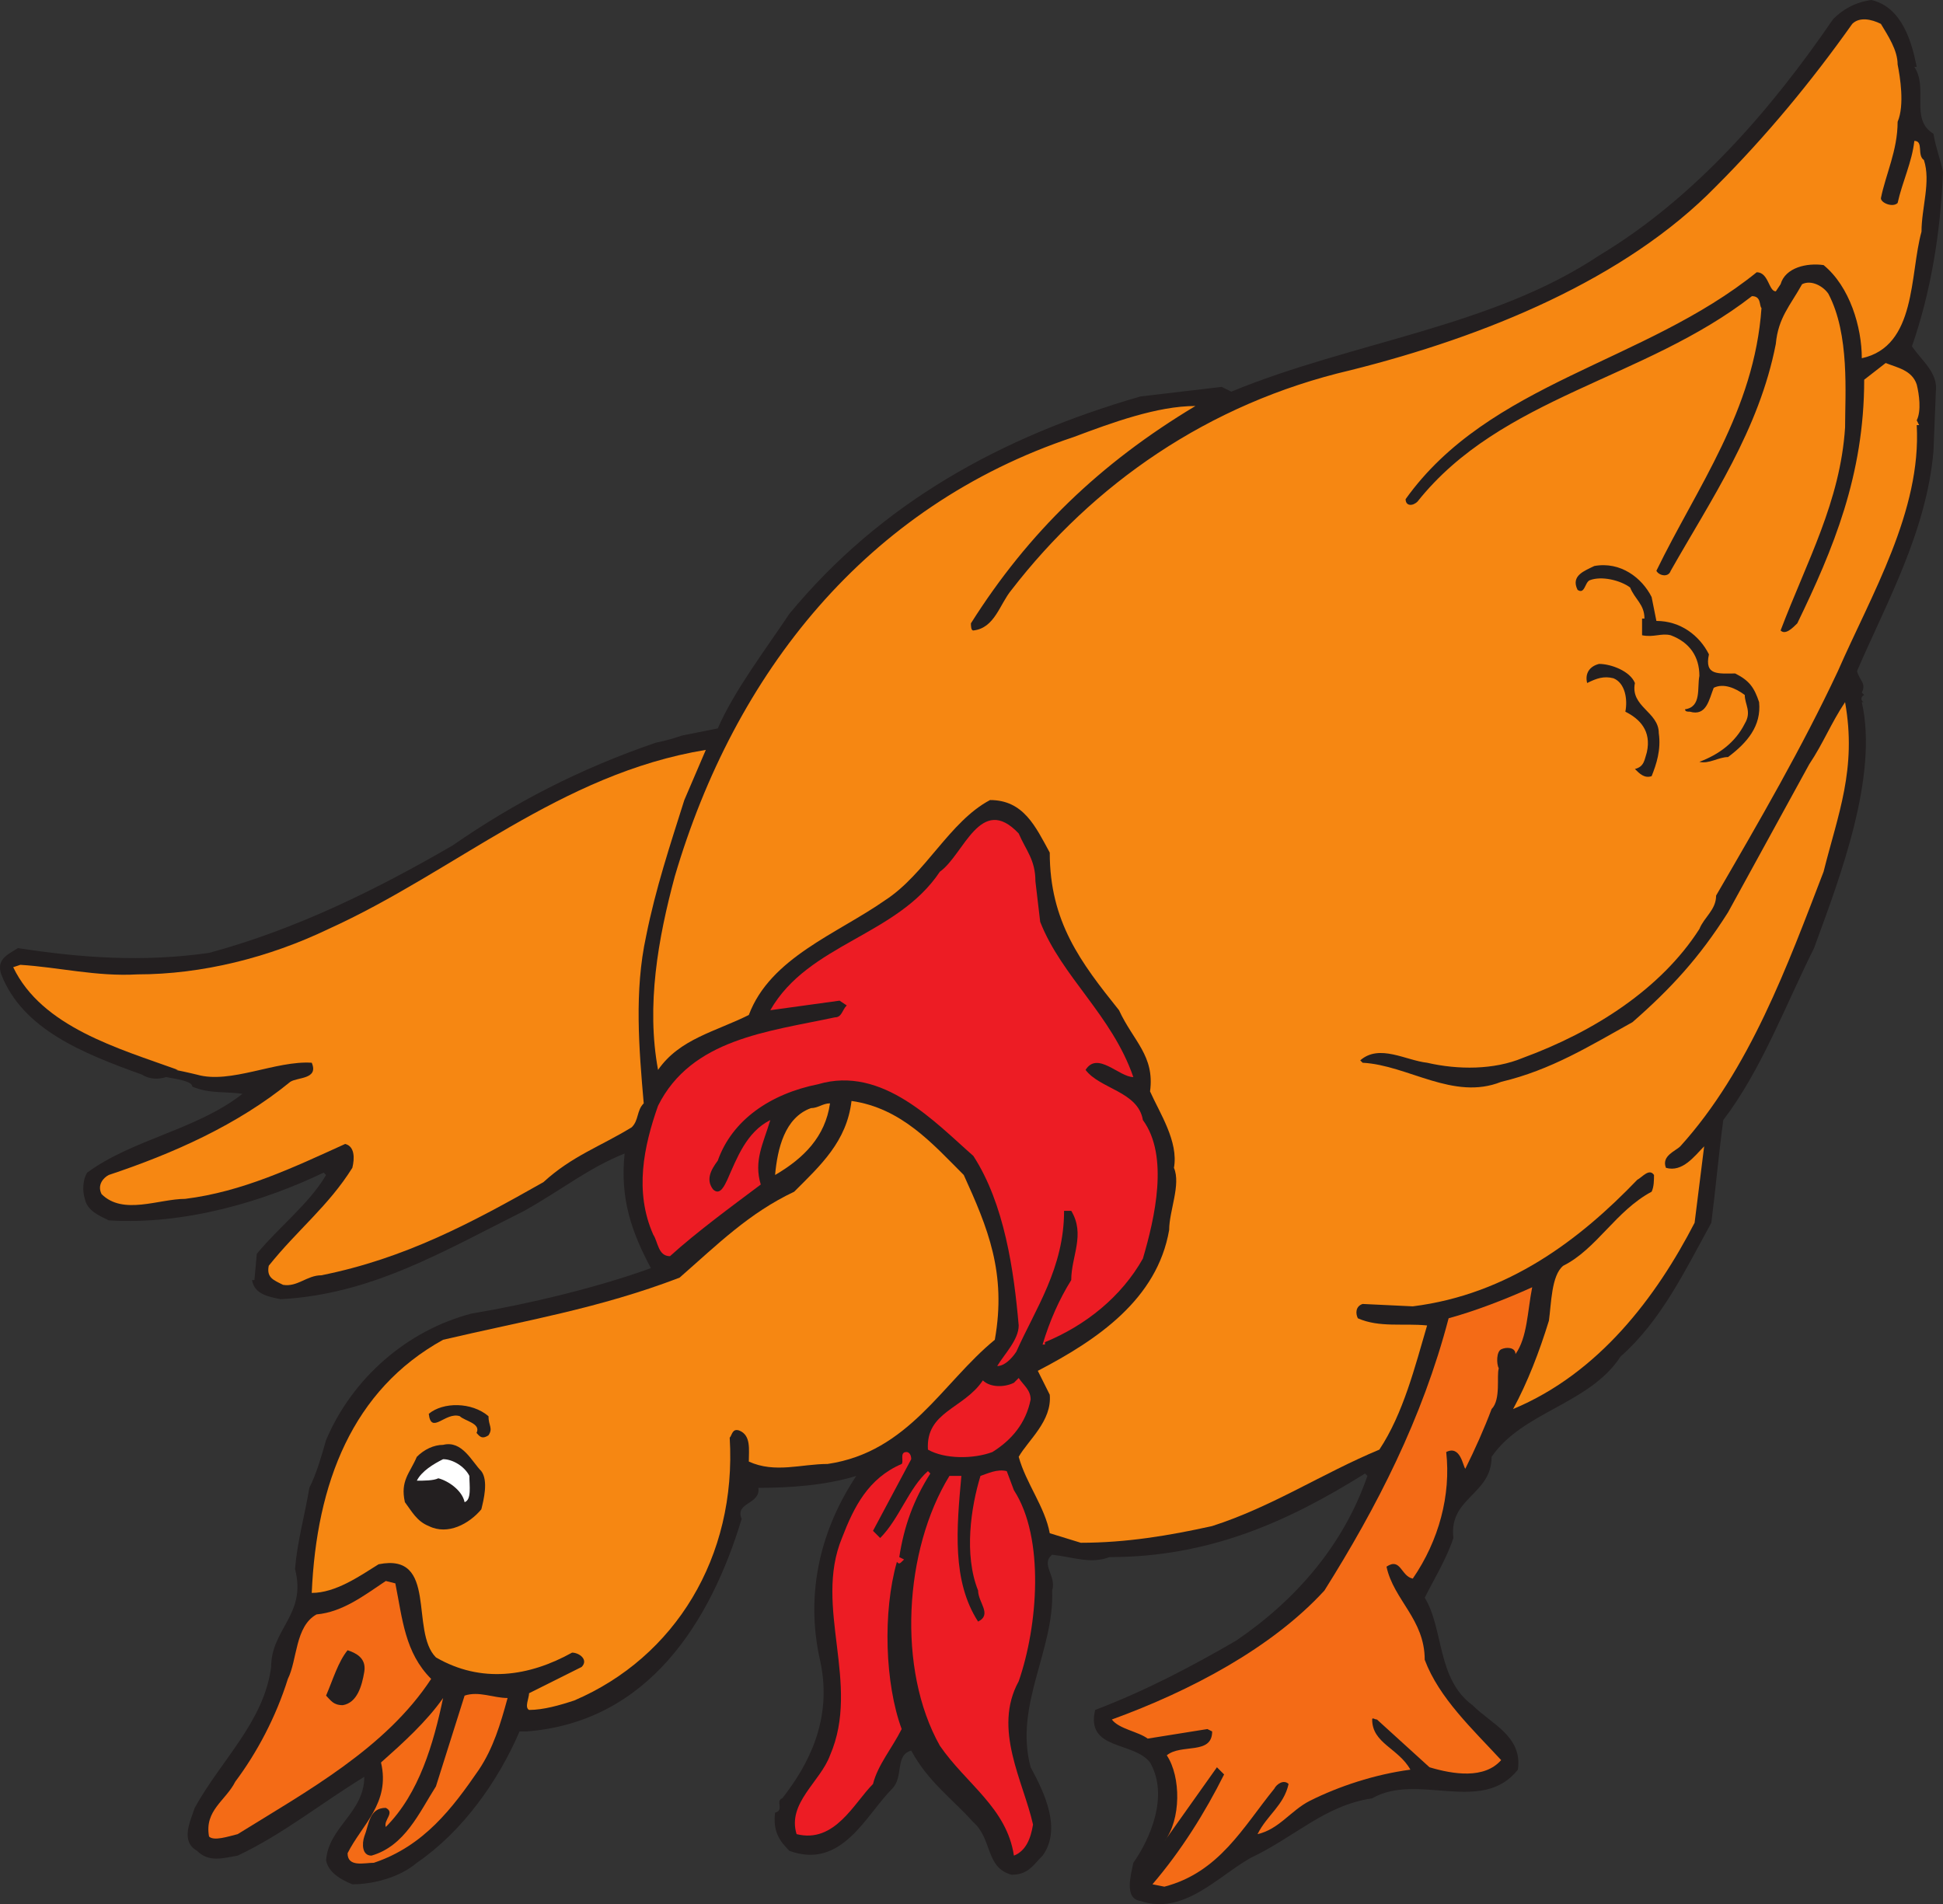
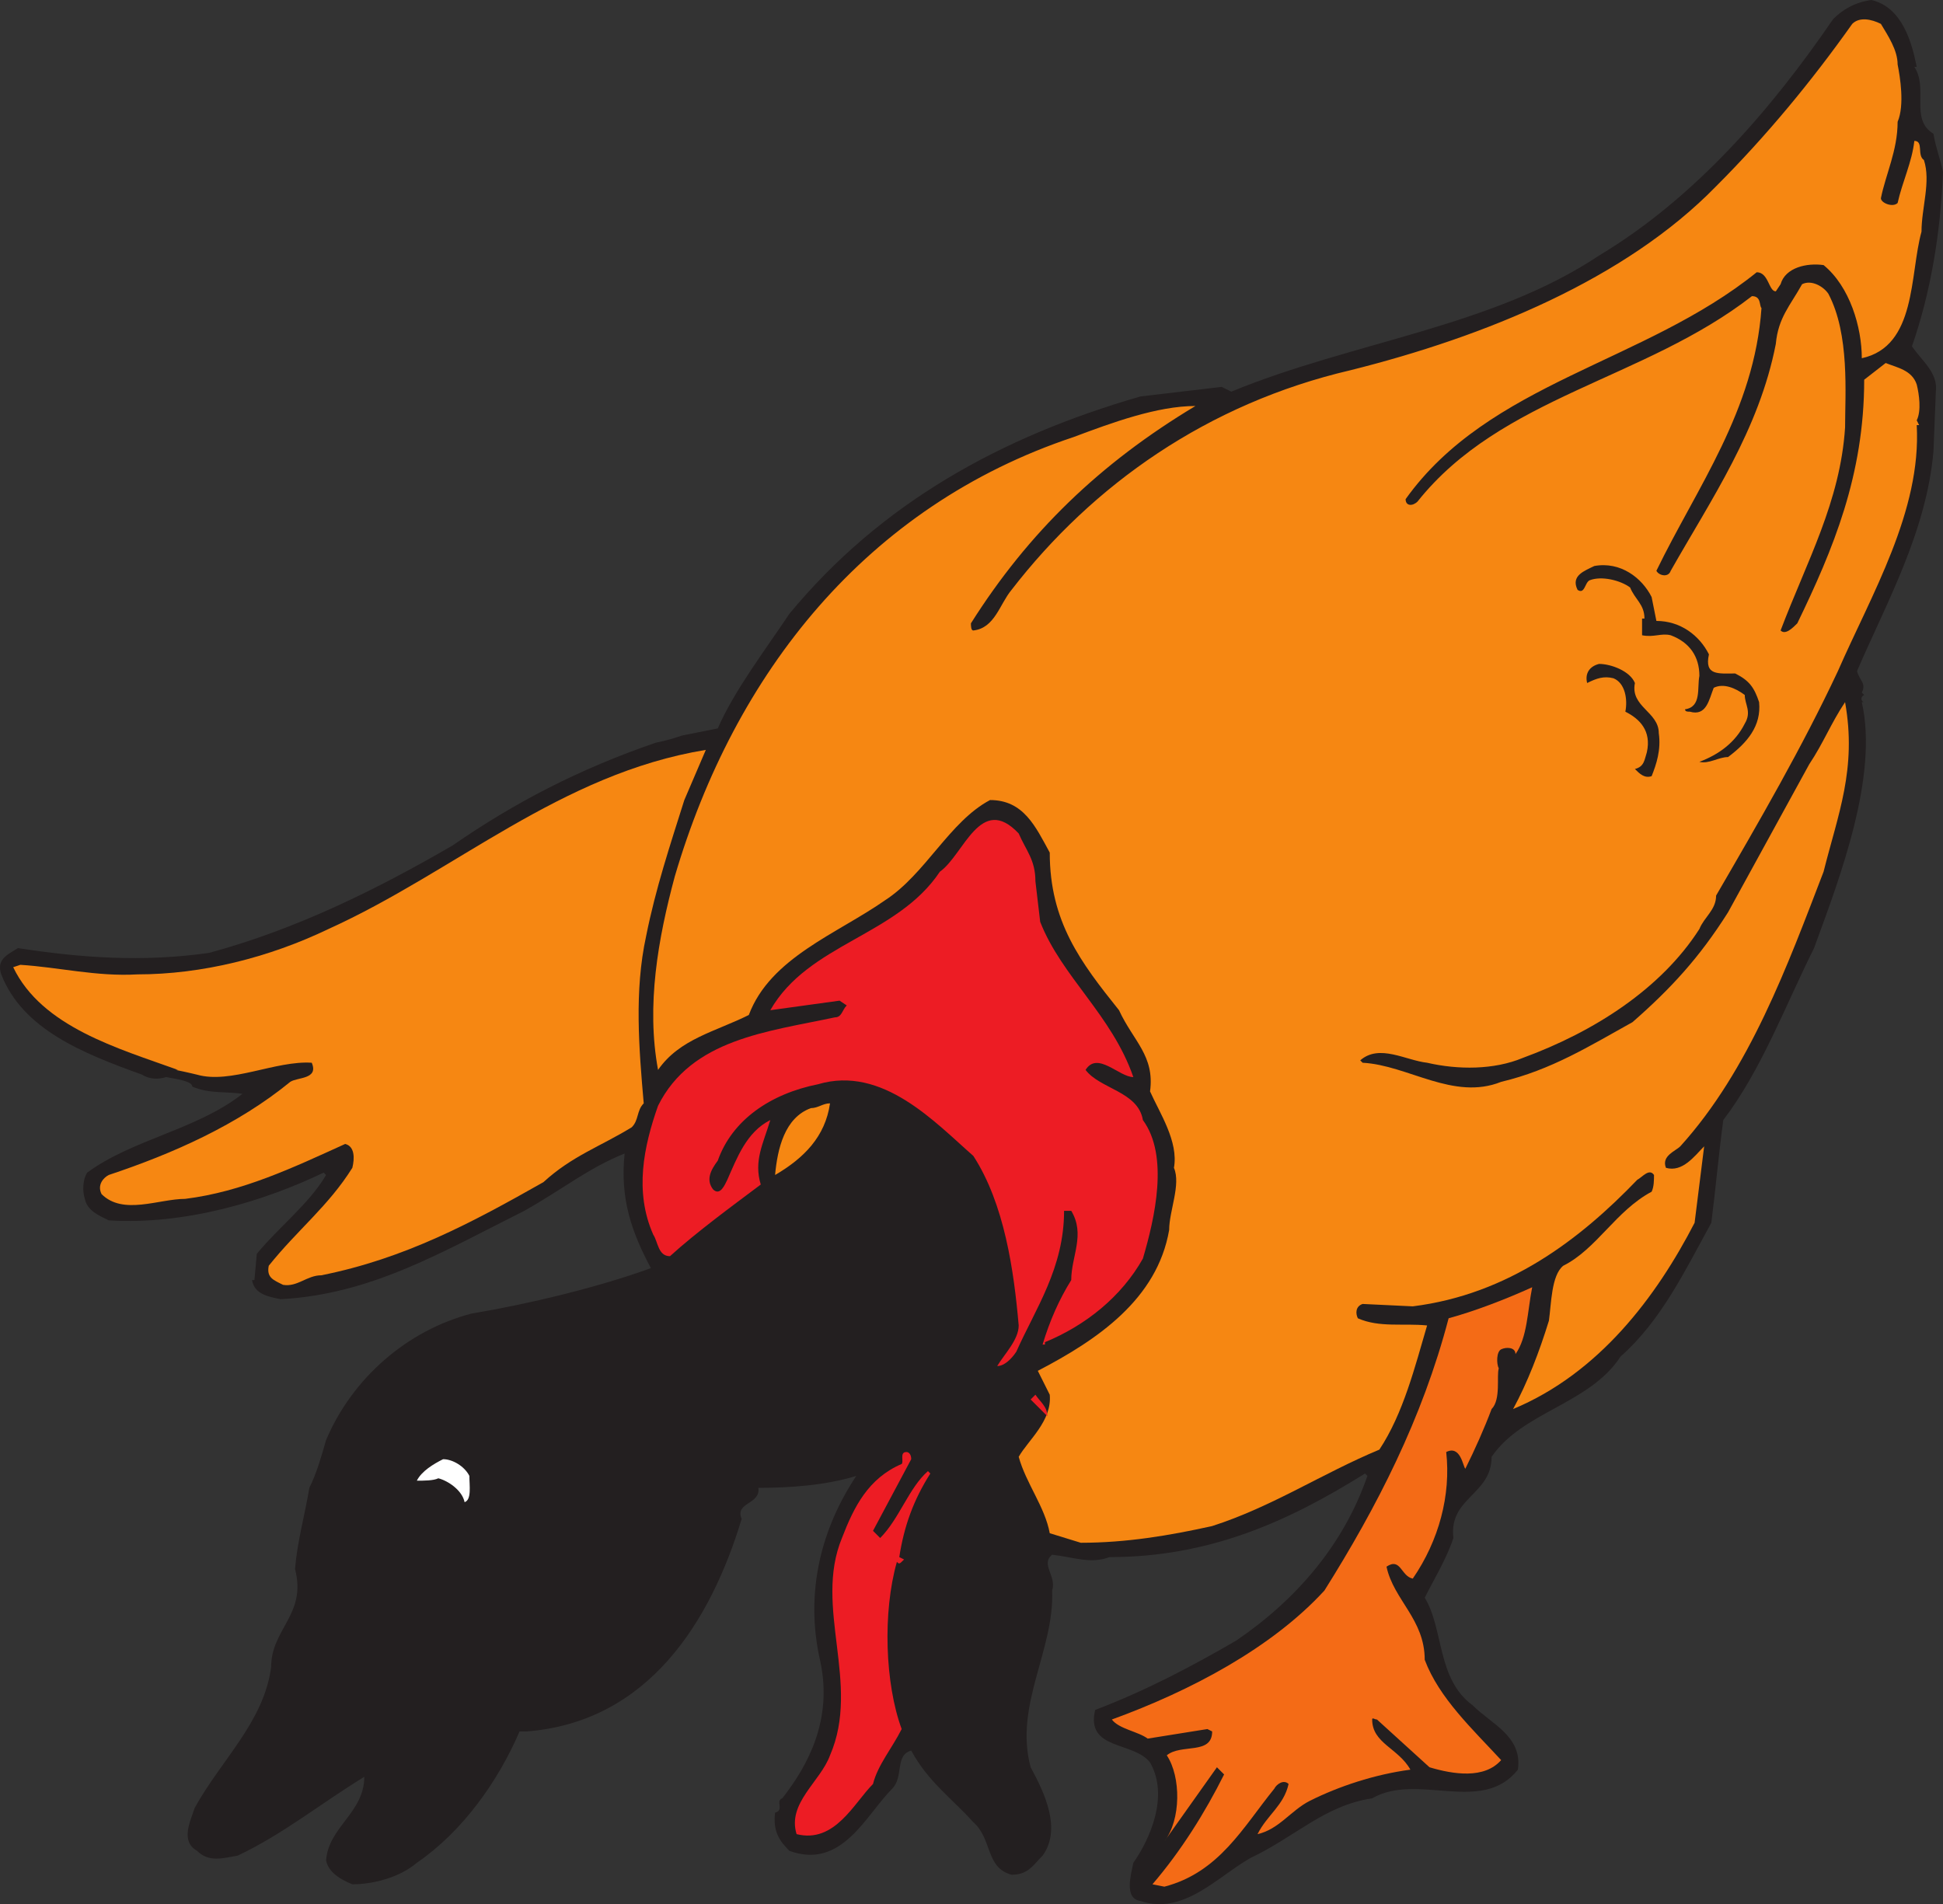
<svg xmlns="http://www.w3.org/2000/svg" width="610.144" height="597.987">
  <rect width="100%" height="100%" fill="#333333" stroke="none" />
  <path fill="#231f20" fill-rule="evenodd" d="M610.144 54c-.75-3.75-2.25-7.5-3-12-7.5-4.5-1.5-14.25-6-21h.75c-1.5-7.5-4.5-18.75-14.25-21-5.25.75-9 3-12 6-19.5 28.5-43.5 56.25-73.5 74.25-33.75 22.5-77.25 27-115.5 42.75l-3-1.5-25.5 3c-44.25 12.75-81.75 33.75-110.25 68.25-7.5 11.25-17.25 24-22.5 36l-11.25 2.25c-2.25.75-4.5 1.5-8.25 2.25-24 8.25-44.25 18.75-63.75 32.25-23.25 13.5-48.75 26.25-76.5 33.75-21 3-40.5 1.5-60-1.5-3.75 2.25-6.75 3.75-5.25 8.25 6.75 17.25 25.5 24.75 44.25 31.5 2.25 1.5 5.25 1.5 7.5.75 4.5.75 8.25 1.5 8.25 3 5.25 2.25 10.5 1.5 15.75 2.25-14.25 11.25-34.5 14.25-48.75 24.75-1.5 2.25-1.5 6-.75 8.25.75 3.75 4.5 5.25 7.5 6.75 24 1.5 48.75-6 67.5-15l.75.75c-5.25 9-15 16.5-21.75 24.75l-.75 8.25h-.75c.75 4.5 5.25 5.25 9 6 28.5-1.5 51-15 76.5-27.75 12-6.75 20.25-13.5 31.5-18-1.5 14.25 2.25 24.75 8.25 36-16.5 6-38.25 11.25-56.25 14.25-20.25 5.25-37.5 20.25-45.75 39.75-1.5 5.25-3 10.5-5.25 15-1.5 9-3.75 16.5-4.5 25.5 3.75 14.25-7.5 18.75-7.5 30.75-2.25 17.25-15.75 29.25-24 44.25-1.5 4.5-4.5 10.5.75 13.5 3.75 3.75 8.25 2.25 12.75 1.5 14.25-6.75 26.25-16.5 39.75-24.75 0 11.25-11.25 15.75-12 26.25.75 3.75 4.5 6 8.25 7.5 6.75 0 15-2.25 20.25-6.75 14.25-9.75 25.5-25.5 32.25-41.25h2.25c38.25-3 57.75-34.5 67.5-66.75-2.25-5.25 6-4.5 5.25-9.75 9.75 0 21-.75 30.75-3.75-10.5 15.75-16.5 36-11.25 58.5 3.75 18-3.75 32.25-12 42.75-2.25.75.75 3.75-2.25 4.5-.75 6 1.5 9 4.5 12 16.5 6 24-11.25 32.25-19.5 3.75-3.75.75-10.5 6-12 5.25 9.75 12.75 15 19.5 22.5 6 5.25 3.75 14.25 12 16.5 5.25 0 6.75-3 9.75-6 6-8.25.75-19.5-3.75-27.75-5.25-19.5 7.5-36.75 6.75-55.5 1.5-4.5-3.75-8.25 0-11.25 6.75.75 12 3 18 .75 31.5 0 56.25-11.25 80.25-26.25l.75.75c-7.5 21.75-22.5 39-41.25 51.75-14.25 8.25-28.5 15.75-44.25 21.75-3 12.75 12 9.75 17.25 16.5 6 10.5 0 24-5.25 31.5-.75 3.75-3 11.25 2.25 12 13.5 4.5 24-7.5 34.5-13.5 14.25-6.75 23.25-16.5 38.25-18.75 14.25-8.25 34.5 5.25 45.75-9 1.5-10.5-8.25-14.25-14.25-20.25-11.25-8.25-9-24-15-33.75 3-6 6.75-12 9-18.75-1.5-12.75 12-13.5 12-25.5 9.75-14.25 30.75-16.5 40.5-31.5 12.75-11.25 20.25-27 28.5-42 1.5-12 2.25-21 3.75-32.25 12-15.75 19.5-36 28.5-54 8.25-22.5 20.25-54 15-77.25h.75c-.75 0-1.5-1.5 0-2.25l-.75-.75c1.5-3-.75-3.75-1.5-6.75 9-21 21.75-43.5 24-69l.75-18.75c.75-6-4.5-9.75-7.5-14.25 6-17.25 9-36 9.75-54.75" />
  <path fill="#f68712" fill-rule="evenodd" d="M214.894 251.25c-4.5 14.25-9 27.75-12 42.75-3.75 17.25-2.25 35.25-.75 52.5-2.25 2.25-1.5 5.25-3.75 7.5-9.75 6-18.75 9-27.75 17.25-22.5 12.75-43.5 24-69.75 29.25-4.5 0-7.5 3.75-12 3-3-1.5-5.25-2.25-4.5-6 9-11.25 18.75-18.75 26.25-30.75.75-3 .75-6.75-2.25-7.5-16.5 7.5-32.25 15-50.25 17.25-8.25 0-19.5 5.25-26.25-1.5-1.5-3 .75-5.25 2.25-6 20.25-6.75 40.5-15.75 57-29.25 2.25-1.5 9-.75 6.75-6-11.25-.75-25.5 6.75-36 3.75 0 0-3-.75-6.75-1.5h.75c-18.75-6.75-42.75-13.5-51.75-32.25l2.25-.75c12 .75 24 3.75 36.75 3 20.25 0 41.25-5.25 60-14.25 39.75-18 72.75-48.75 118.5-56.25l-6.75 15.75" />
  <path fill="#f68712" fill-rule="evenodd" d="M595.894 20.25c.75 3.75 2.25 12.75 0 18 0 9-3.75 16.5-5.25 24 0 1.5 3.75 3 5.25 1.5 1.5-6.75 4.5-12.75 5.25-19.5 3 0 .75 4.5 3 6 2.25 6.75-.75 15-.75 22.5-3.75 13.5-1.5 36-18.75 39.75 0-9.75-3.75-22.5-12-29.25-5.25-.75-12 .75-13.5 6l-1.5 2.25c-2.25 0-2.25-6-6-6-35.25 28.5-84 34.5-110.25 71.25 0 2.25 2.25 2.25 3.75.75 26.25-33 71.25-38.25 105-64.5 3 0 2.25 3 3 3.75-2.25 32.25-20.25 56.25-33 82.5.75 1.5 3.75 2.25 4.5 0 12.75-22.5 27.75-44.25 33-71.25.75-8.25 4.5-12 8.25-18.75 3-1.5 6.75.75 8.25 3 6.75 12.75 5.25 31.5 5.25 42-1.5 23.25-12 42-20.25 63.75 1.5 1.5 3.75-.75 5.25-2.25 11.25-23.25 21-46.5 21-76.5l6.75-5.25c3.75 1.5 8.25 2.25 9.75 6.75.75 3 1.5 8.25 0 11.25l.75 1.5h-.75c1.5 27-14.25 53.25-24.75 77.25-11.25 24-24.75 47.25-38.25 70.5 0 4.5-3.75 6.75-5.25 10.5-12 18.75-33 32.25-55.5 40.5-9 3.75-20.25 3.75-30 1.5-6.75-.75-15-6-21-.75l.75.75c14.25.75 28.5 12 43.5 6 15.75-3.75 27.75-11.25 41.25-18.75 12-10.5 21-20.25 30-34.5l25.5-46.5c4.5-6.75 6.75-12.75 11.25-19.5 3.75 21-2.25 35.25-6.75 53.25-11.25 29.25-23.25 62.25-45 86.25-1.5 1.5-6 3-4.5 6.75 5.25 1.5 9-3.75 12-6.75l-3 24c-12 23.25-30 47.25-57 58.5 4.5-8.25 8.25-18 11.25-27.75.75-5.25.75-14.25 4.5-17.25 10.5-5.25 16.5-17.25 27.75-23.25.75-1.5.75-3.75.75-5.25-1.5-2.25-3.75.75-5.25 1.5-18 18.75-40.5 36-70.5 39.75l-15.75-.75c-2.25.75-2.25 3-1.5 4.5 6.75 3 14.25 1.5 21.75 2.25-3.75 12.75-7.5 27.75-15 39-18 7.5-33.75 18-52.5 24-13.5 3-27 5.25-41.25 5.25l-9.75-3c-1.5-8.25-7.5-15.75-9.75-24 3-5.25 10.5-11.25 9.75-19.5l-3.75-7.5c18.75-9.75 37.5-22.5 41.25-44.25 0-6 3.75-14.25 1.5-19.5 1.5-8.25-4.5-17.25-7.5-24 1.5-11.25-5.25-15.75-9.75-25.5-12-15-21.75-27.75-21.75-49.5-4.5-8.25-8.25-16.5-18.75-16.5-12.75 6.75-20.25 23.25-33 31.5-15 10.5-36 18-42.75 36-10.5 5.25-21.75 7.5-28.5 17.25-3.75-20.25 0-41.25 5.25-60.75 18.75-63.75 60-116.25 125.25-138 12-4.5 26.25-9.75 38.25-9.75-30 18-52.5 39.75-70.5 68.25 0 .75 0 2.25.75 2.25 6.75-.75 8.25-8.25 12-12.75 25.5-33 61.5-58.5 106.5-69 42-10.5 86.25-28.5 114.75-57.75 15.75-15.75 30-33 42.75-51 2.25-2.25 6-1.5 9 0 2.25 3.75 5.25 8.25 5.25 12.75" />
  <path fill="#231f20" fill-rule="evenodd" d="m518.644 187.5 1.5 7.5c7.5 0 13.5 4.5 16.5 10.5-1.5 6.75 3 6 8.25 6 4.5 2.25 6 4.5 7.5 9 .75 7.5-3.75 12.75-9.75 17.25-3 0-6 2.25-9 1.5 6-2.25 11.25-6 14.25-12 2.25-3.75 0-6 0-9-3-2.25-6.75-3.75-9.75-2.25-1.5 3.75-2.25 9-7.5 7.5-.75 0-1.5 0-1.5-.75 5.25-.75 3.75-6.75 4.5-10.5 0-6-3-10.5-9-12.75-3-.75-5.25.75-9 0v-5.25h.75c0-4.5-3-6-4.5-9.75-3-2.25-9-3.75-12.75-2.25-1.5.75-1.5 4.5-3.75 3-2.25-4.5 2.25-6 5.25-7.5 8.25-1.5 15 3.75 18 9.75m-5.25 27c-1.5 7.5 7.5 9 7.5 15.75.75 5.25-.75 9.75-2.25 13.5-2.25.75-3.75-.75-5.25-2.25 3-.75 3-3 3.75-5.25 1.5-6.75-2.25-10.5-6.75-12.75.75-3.75 0-9-3.75-10.5-3-.75-5.25 0-8.25 1.5-.75-3 .75-5.25 3.75-6 3.75 0 9.75 2.25 11.25 6" />
  <path fill="#ed1c24" fill-rule="evenodd" d="M319.894 261.75c2.25 5.25 5.25 8.25 5.25 15l1.5 12.75c6.75 17.25 22.5 29.25 29.25 48.75-4.5 0-11.25-8.25-15-2.25 4.5 6 16.5 6.75 18 15.75 8.25 11.25 3.75 30.75 0 43.5-6.75 12-18 21-30.75 26.25v.75h-.75c2.25-7.5 5.25-14.25 9-20.25 0-7.5 4.5-14.25 0-21.75h-2.25c0 18-9 30.75-15 44.25-1.5 2.25-3.75 4.5-6 4.5 2.25-3.75 6.75-8.25 6.75-12.75-1.5-17.25-4.5-38.25-14.25-53.25-12-10.5-28.5-28.5-48.75-22.5-15 3-27 11.25-31.5 24-2.25 3-3.75 6-1.5 9 2.25 2.25 3.75-1.5 4.5-3 3-6.75 6-15 13.5-18.75-2.25 7.5-5.25 12.75-3 20.25-9 6.75-20.25 15-28.5 22.5-3.75 0-3.75-4.5-5.25-6.75-6-13.5-3-27.75 1.5-40.5 10.5-21 34.5-23.25 55.5-27.75 2.25 0 2.25-2.25 3.75-3.75l-2.25-1.5-21.75 3c12-21 39.75-23.25 53.25-43.5 7.5-5.25 12.75-24.75 24.75-12" />
-   <path fill="#f68712" fill-rule="evenodd" d="M302.644 369c7.5 16.5 13.5 30.75 9.75 51.75-16.5 13.5-27 35.25-52.5 39-8.25 0-16.5 3-24.75-.75 0-3.75.75-8.25-3-9.75-2.25-.75-2.25 1.5-3 2.25 2.25 37.5-17.25 69-48.75 82.5-4.5 1.5-9.75 3-14.25 3-1.5-.75 0-3.75 0-5.25l16.5-8.25c2.25-2.25-.75-4.5-3-4.5-13.5 7.5-28.5 9.75-42.75 1.5-8.25-8.25.75-33-18-29.25-6 3.75-13.5 9-21 9 1.5-34.5 12.75-63.75 41.25-79.5 25.5-6 48.75-9.75 74.25-19.5 12-10.5 21.75-20.25 36-27 8.25-8.25 16.5-15.75 18-28.5 15.75 2.25 25.5 13.5 35.25 23.25" />
  <path fill="#f68712" fill-rule="evenodd" d="M260.644 346.5c-1.5 10.5-8.25 17.25-17.25 22.5.75-8.25 3-18 11.25-21 2.25 0 3.75-1.5 6-1.5" />
  <path fill="#f46b16" fill-rule="evenodd" d="M481.144 404.25c-1.5 7.5-1.5 15.75-5.25 21 0-2.25-3-2.25-4.5-1.5s-1.5 4.5-.75 6c-.75 2.25.75 9.75-2.25 12.75-2.25 6-5.25 12.75-8.25 18.75-.75-.75-1.5-7.5-6-5.25 1.5 13.5-2.25 27.75-10.5 39.75-3.75-.75-3.75-6.75-8.25-3.75 2.25 10.5 12 16.5 12 29.25 4.5 12 15 21.75 24 31.5-5.25 6-15 4.5-22.5 2.25l-16.5-15c-.75 0-1.5-.75-1.5 0 0 7.5 8.25 9 12 15.75-11.25 1.5-22.5 5.25-31.5 9.75-6 3-9.75 9-16.5 10.5 3-6 8.25-9 9.75-15.75-1.5-1.5-3.75 0-4.5 1.5-9.75 12-17.25 26.25-34.5 30.75l-3.75-.75c9-10.5 16.5-22.5 22.5-34.5l-2.25-2.25-16.5 23.25c5.25-6.75 5.25-20.25.75-27 4.5-3.75 14.25 0 14.25-7.5l-1.5-.75-18.75 3c-3-2.25-9-3-11.25-6 24.75-9 50.25-22.5 66.75-40.5 16.5-26.25 30.75-54 39-85.5 8.25-2.25 18-6 26.25-9.75" />
-   <path fill="#ed1c24" fill-rule="evenodd" d="M323.644 439.5c-1.5 7.5-6 12.75-12 16.5-6 2.25-15 2.25-20.25-.75-.75-12 11.25-12.75 17.25-21.75 2.25 2.25 6.75 2.25 9.75.75l1.5-1.5c1.5 2.25 3.75 3.75 3.75 6.75" />
+   <path fill="#ed1c24" fill-rule="evenodd" d="M323.644 439.5l1.5-1.5c1.5 2.25 3.75 3.75 3.75 6.75" />
  <path fill="#231f20" fill-rule="evenodd" d="M153.394 444.75c0 3 1.5 3.75 0 6-2.25 1.5-3 0-3.75-.75 1.5-3-3.75-3.75-5.25-5.25-4.5-1.5-9 6-9.75-.75 4.5-3.75 13.5-3.75 18.75.75m-2.25 17.25c2.25 3 .75 9 0 12-3.75 4.5-10.5 8.25-16.5 5.25-3.75-1.5-5.25-4.5-7.5-7.5-1.5-6.75 1.5-9 3.75-14.25 2.25-2.25 5.25-3.75 8.25-3.75 6-1.5 9 5.25 12 8.25" />
  <path fill="#ed1c24" fill-rule="evenodd" d="m286.144 458.25-12 22.5 2.25 2.25c6-6 9-15.75 15-21l.75.75c-5.25 8.25-8.25 16.5-9.75 26.25l1.5.75c-1.5 1.5-1.5 1.5-2.25.75-4.5 15.75-3.75 38.25 1.5 52.5-3 6-7.5 11.25-9 17.25-6 6-12 18.75-24 15.75-3-9.75 7.5-16.5 10.5-24.75 9.75-22.5-5.25-46.5 3.75-68.25 3.75-9.75 8.25-18.75 18.75-23.25.75-.75-.75-3.75 1.5-3.75.75 0 1.5.75 1.5 2.25" />
  <path fill="#fff" fill-rule="evenodd" d="M147.394 463.5c0 3 .75 7.5-1.5 8.25-.75-3.75-5.25-6.75-8.25-7.5-1.5.75-4.5.75-6.75.75 1.5-3 5.25-5.25 8.25-6.75 3 0 6.75 2.25 8.25 5.25" />
-   <path fill="#ed1c24" fill-rule="evenodd" d="M318.394 468c9.75 15 7.5 42.75 1.5 60-8.25 15 1.5 31.5 4.5 45-.75 4.5-2.25 8.25-6 9.75-2.25-15-15-22.5-23.25-34.5-13.5-24-11.25-61.5 3-84.75h3.75c-1.5 16.5-3 33 5.25 45.75 4.5-2.25 0-6 0-9.75-4.5-11.25-2.25-26.25.75-36 2.25-.75 5.25-2.25 8.25-1.5l2.25 6" />
-   <path fill="#f46b16" fill-rule="evenodd" d="M124.144 497.25c2.25 11.25 3 21.75 11.25 30-14.25 21.75-39 35.25-60.75 48.75-3 .75-7.5 2.25-9 .75-1.5-8.25 5.25-11.25 8.25-17.25 6.75-9 12.75-20.25 16.5-32.25 3-6 2.25-16.5 9-20.25 8.25-.75 15-6 21.75-10.5l3 .75" />
  <path fill="#231f20" fill-rule="evenodd" d="M114.394 525c-.75 4.5-2.25 9.75-6.75 10.5-3 0-3.75-1.5-5.25-3 2.25-5.25 3.75-10.5 6.75-14.25 2.25.75 6 2.25 5.25 6.75" />
-   <path fill="#f46b16" fill-rule="evenodd" d="M159.394 533.25c-2.25 8.25-4.5 15.75-9 22.5-8.25 12-17.25 24-33 29.25-3 0-8.25 1.5-8.25-3 4.5-9 13.5-15.75 10.5-28.5 6.75-6 14.25-12.75 19.5-20.25-3 14.25-7.5 30-18 40.5-.75-2.25 3-4.5 0-6-5.25 0-5.25 5.25-6.75 9-.75 2.25-.75 6 2.25 6 10.5-3 15-13.5 20.25-21.75l9-28.5c4.5-1.5 9 .75 13.5.75" />
</svg>